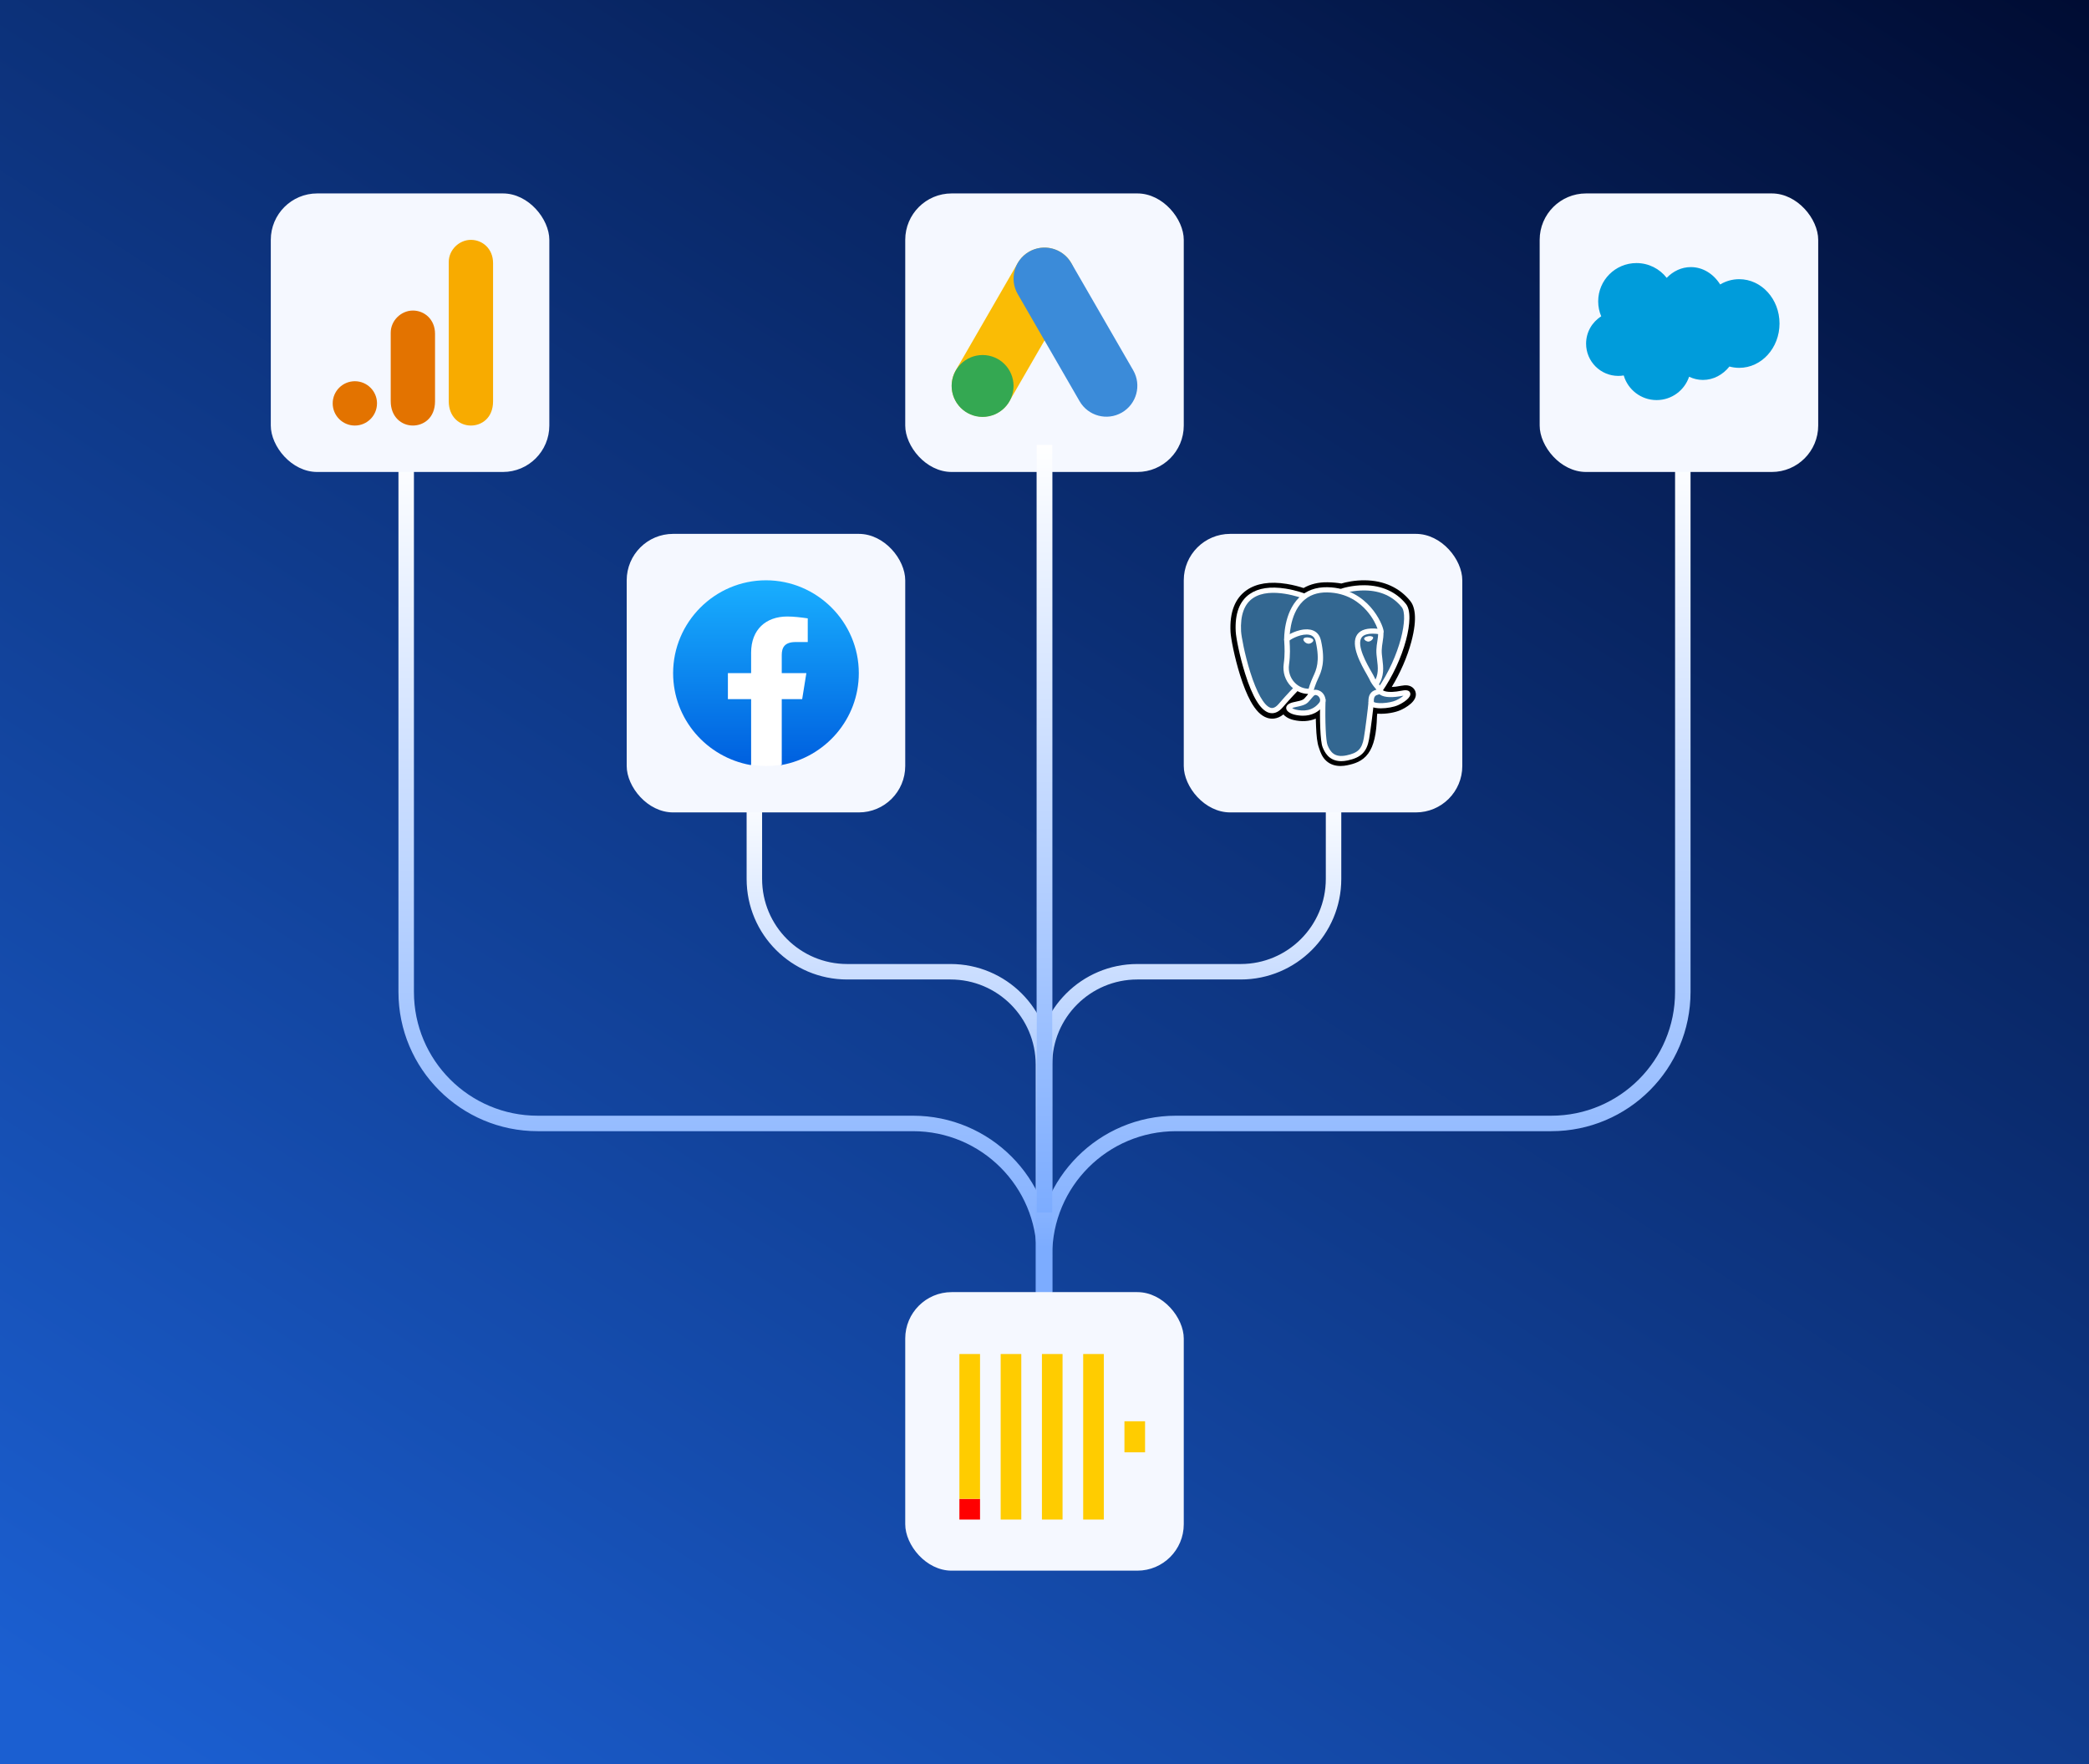
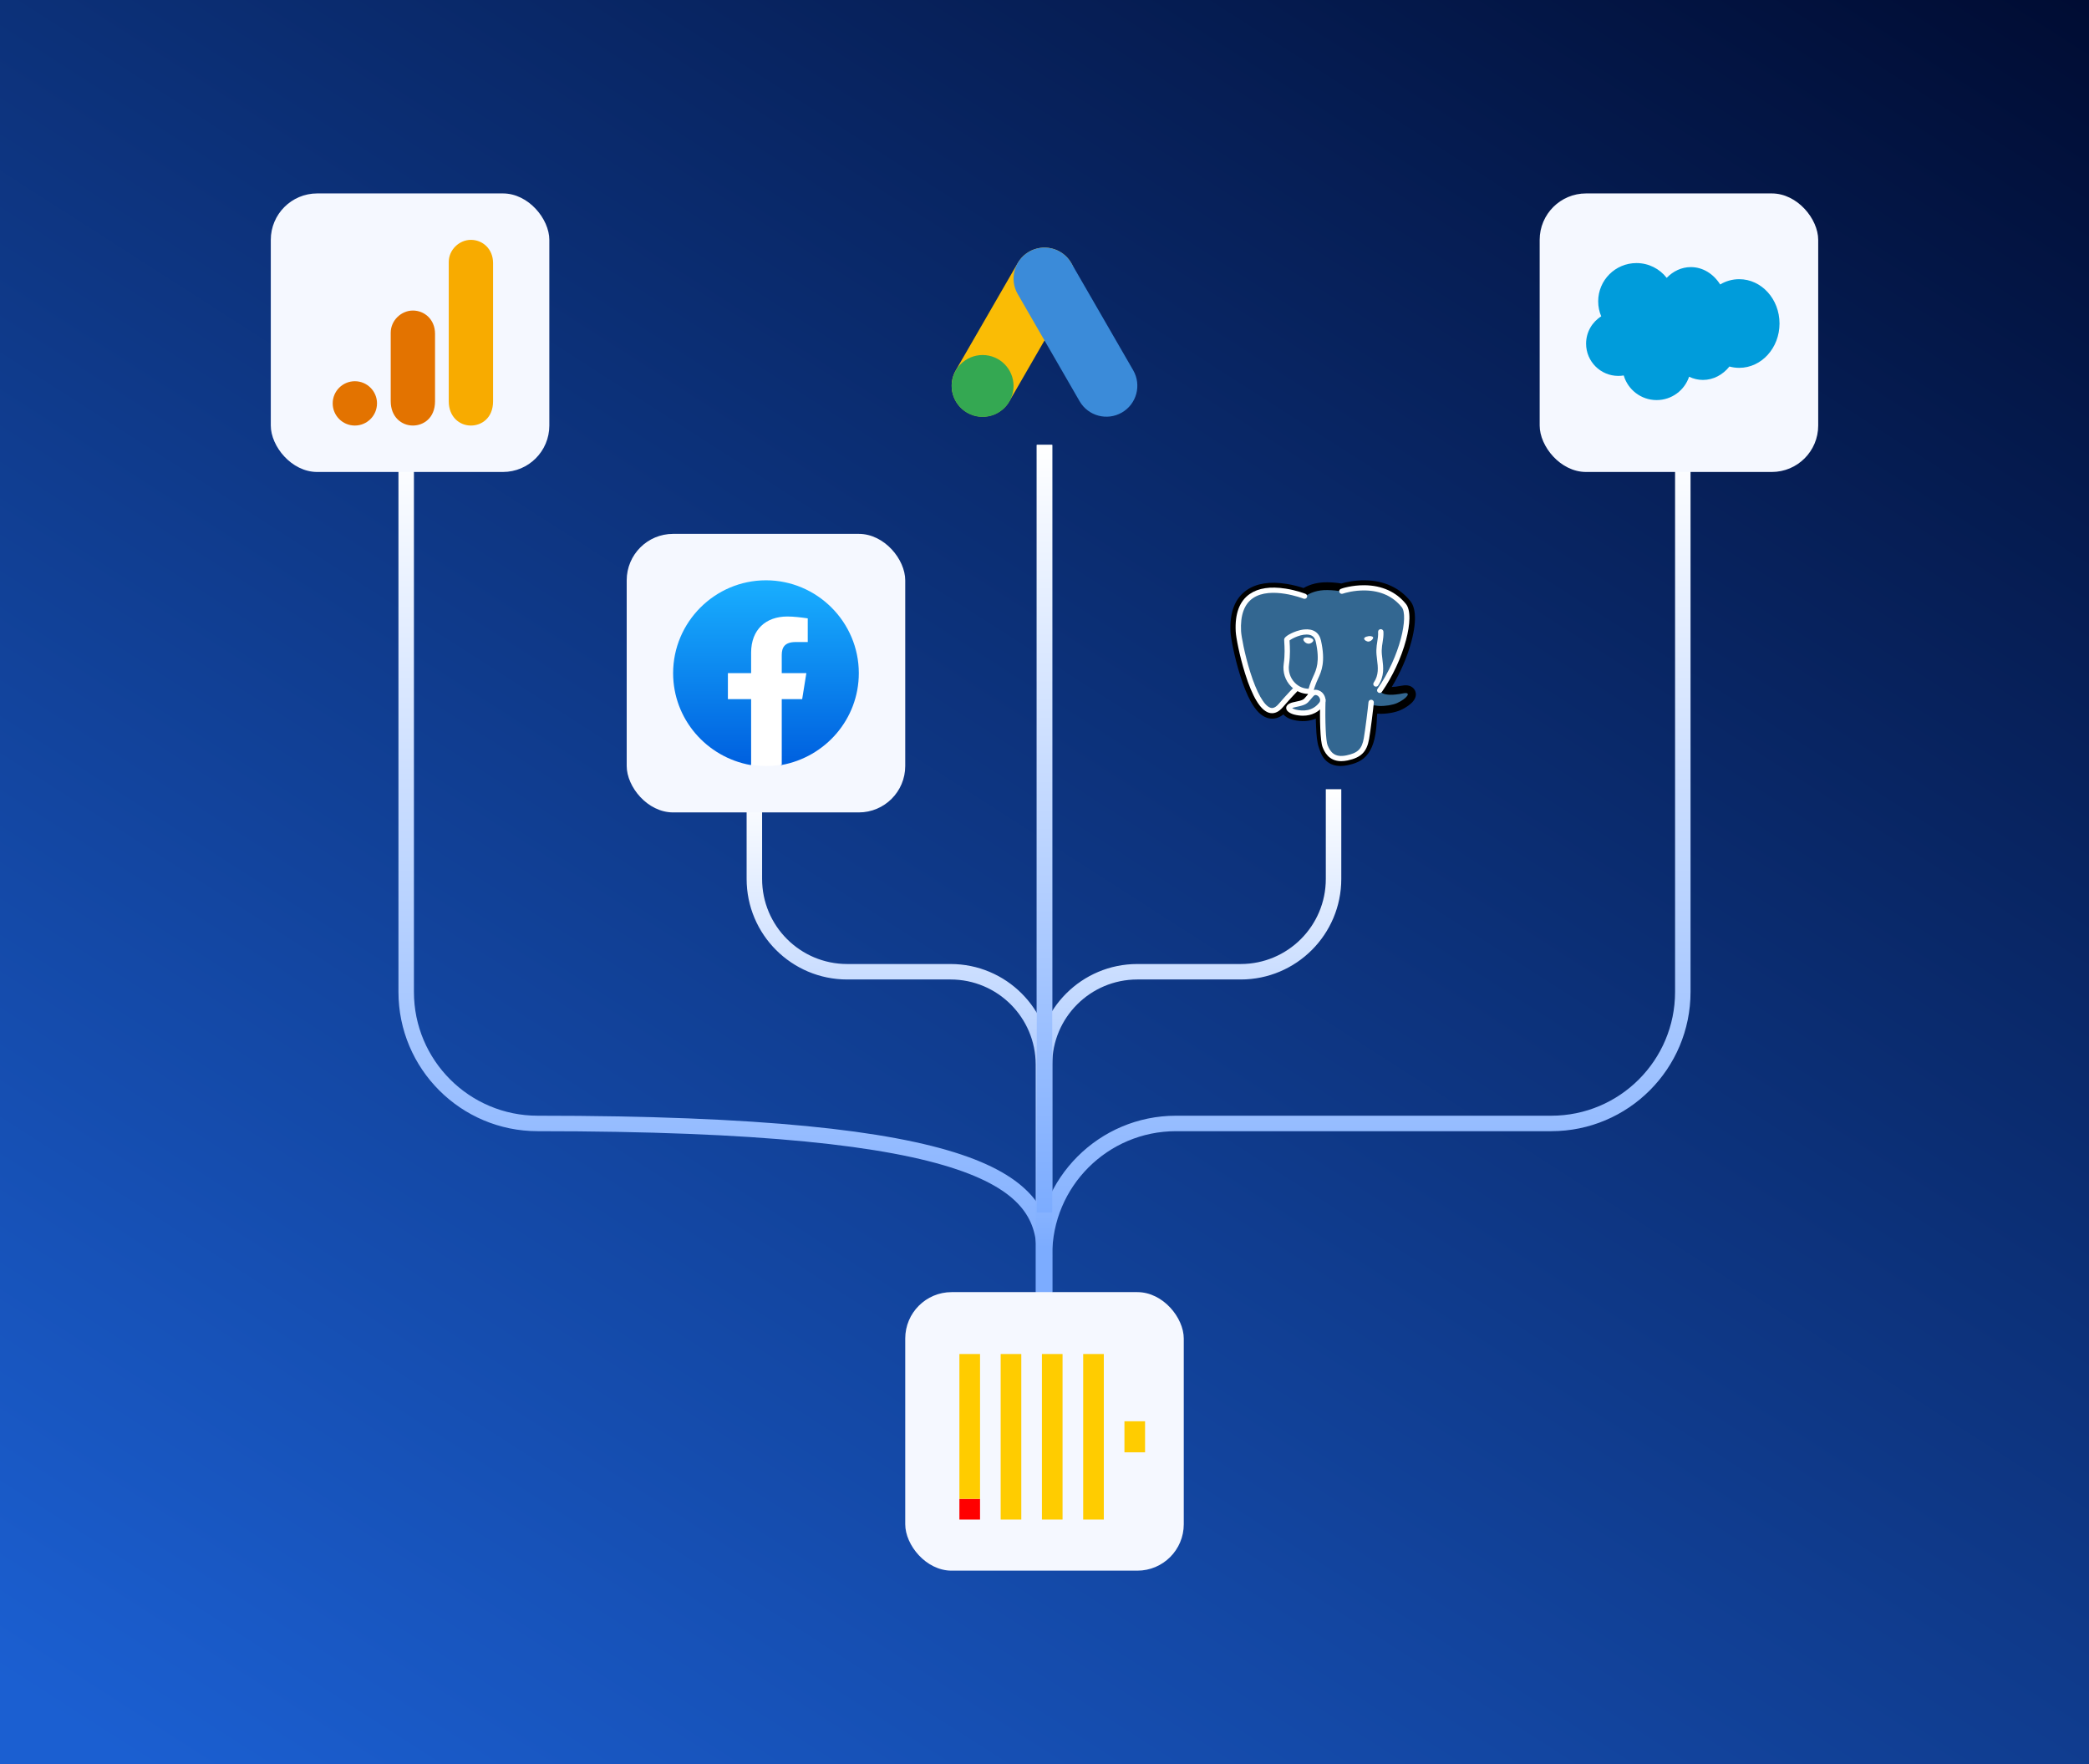
<svg xmlns="http://www.w3.org/2000/svg" width="540" height="456" viewBox="0 0 540 456" fill="none">
  <rect x="0" y="0" width="540" height="456" fill="#333333" stroke="none" />
  <rect width="540" height="456" fill="url(#paint0_linear_7883_5917)" />
  <path d="M270 115V313.431" stroke="url(#paint1_linear_7883_5917)" stroke-width="4" />
  <path d="M435 116V256.4C435 275.178 419.778 290.4 401 290.4H304C285.222 290.4 270 305.622 270 324.4V334" stroke="url(#paint2_linear_7883_5917)" stroke-width="4" />
-   <path d="M105 116V256.4C105 275.178 120.222 290.4 139 290.4H236C254.778 290.4 270 305.622 270 324.4V334" stroke="url(#paint3_linear_7883_5917)" stroke-width="4" />
+   <path d="M105 116V256.4C105 275.178 120.222 290.4 139 290.4C254.778 290.4 270 305.622 270 324.4V334" stroke="url(#paint3_linear_7883_5917)" stroke-width="4" />
  <path d="M344.718 204V227.188C344.718 240.443 333.973 251.188 320.718 251.188H294C280.745 251.188 270 261.933 270 275.188V335.5" stroke="url(#paint4_linear_7883_5917)" stroke-width="4" />
  <path d="M195 204V227.188C195 240.443 205.745 251.188 219 251.188H245.718C258.973 251.188 269.718 261.933 269.718 275.188V335" stroke="url(#paint5_linear_7883_5917)" stroke-width="4" />
-   <rect x="306" y="138" width="72" height="72" rx="12" fill="#F5F8FF" />
  <rect x="234" y="334" width="72" height="72" rx="12" fill="#F5F8FF" />
  <g clip-path="url(#clip0_7883_5917)">
    <path d="M353.872 184.946C354.186 182.403 354.092 182.03 356.043 182.442L356.538 182.484C358.039 182.549 360.001 182.25 361.154 181.729C363.636 180.61 365.108 178.744 362.66 179.234C357.078 180.353 356.694 178.517 356.694 178.517C362.588 170.024 365.052 159.241 362.926 156.603C357.125 149.404 347.084 152.808 346.915 152.896L346.862 152.906C345.759 152.684 344.525 152.551 343.138 152.529C340.612 152.489 338.695 153.172 337.241 154.242C337.241 154.242 319.327 147.075 320.16 163.256C320.338 166.699 325.241 189.302 331.089 182.475C333.227 179.979 335.292 177.867 335.292 177.867C336.318 178.529 337.547 178.866 338.834 178.746L338.934 178.663C338.903 178.973 338.916 179.276 338.974 179.635C337.468 181.27 337.911 181.557 334.898 182.159C331.851 182.769 333.641 183.855 334.81 184.139C336.227 184.483 339.505 184.971 341.721 181.96L341.633 182.304C342.224 182.763 342.184 185.604 342.268 187.634C342.353 189.663 342.492 191.558 342.919 192.675C343.345 193.791 343.848 196.668 347.807 195.844C351.115 195.156 353.645 194.165 353.876 184.946" fill="black" />
    <path d="M346.515 197.999C345.283 197.999 343.938 197.687 342.824 196.667C341.75 195.683 341.328 194.426 341.075 193.675C341.035 193.558 340.999 193.446 340.971 193.373C340.465 192.046 340.294 190.152 340.193 187.712C340.178 187.351 340.167 186.967 340.155 186.573C340.148 186.331 340.139 186.05 340.129 185.756C338.428 186.48 336.433 186.61 334.305 186.092C333.714 185.949 333.123 185.707 332.639 185.41C332.258 185.176 331.971 184.925 331.755 184.673C330.058 186.045 328.444 185.845 327.556 185.557C325.972 185.044 324.561 183.613 323.241 181.186C322.311 179.475 321.412 177.246 320.569 174.563C319.102 169.897 318.17 164.975 318.087 163.357C317.825 158.261 319.243 154.613 322.304 152.513C324.833 150.779 328.288 150.246 332.577 150.929C334.4 151.22 335.978 151.675 336.963 151.999C338.74 150.975 340.82 150.477 343.173 150.513C344.428 150.533 345.625 150.639 346.738 150.83C347.933 150.47 350.224 149.97 352.835 150.001C357.727 150.059 361.783 151.911 364.563 155.36C365.613 156.663 366.512 159.544 364.83 165.868C363.79 169.78 361.983 173.933 359.761 177.578C360.35 177.561 361.157 177.478 362.244 177.261C362.868 177.136 363.395 177.108 363.856 177.175C364.833 177.316 365.587 177.906 365.875 178.754C366.715 181.225 363.146 183.055 362.031 183.557C360.622 184.193 358.325 184.58 356.447 184.497L356.361 184.492L356.023 184.463C356.013 184.546 356.003 184.63 355.993 184.711C355.979 184.831 355.963 184.959 355.948 185.091C355.822 189.789 355.125 192.772 353.694 194.752C352.179 196.846 350.085 197.43 348.242 197.814C347.725 197.922 347.135 198 346.517 198L346.515 197.999ZM342.929 180.728C344.113 181.649 344.215 183.327 344.305 186.461C344.316 186.837 344.326 187.206 344.34 187.551C344.383 188.575 344.481 190.974 344.863 191.972C344.92 192.12 344.969 192.267 345.022 192.424C345.451 193.703 345.63 194.233 347.37 193.871C348.905 193.552 349.691 193.269 350.295 192.433C351.199 191.183 351.705 188.647 351.799 184.895L353.872 184.944L351.813 184.703C351.833 184.54 351.852 184.387 351.869 184.242C352.049 182.739 352.191 181.554 353.295 180.787C353.992 180.305 354.776 180.24 355.455 180.3C354.895 179.745 354.717 179.176 354.663 178.915L354.489 178.087L354.976 177.387C357.547 173.681 359.672 169.125 360.803 164.887C362.071 160.135 361.513 158.12 361.293 157.84C356.681 152.117 348.655 154.454 347.77 154.735L347.615 154.817L346.838 154.956L346.44 154.876C345.43 154.673 344.308 154.561 343.104 154.541C341.235 154.51 339.727 154.938 338.495 155.846L337.548 156.544L336.449 156.104C334.301 155.251 327.996 153.535 324.693 155.808C322.873 157.06 322.045 159.532 322.231 163.154C322.296 164.408 323.172 169.116 324.619 173.642C326.605 179.863 328.36 181.59 328.858 181.732C328.921 181.706 329.141 181.595 329.492 181.185C331.649 178.666 333.7 176.567 333.786 176.478L334.987 175.251L336.439 176.187C336.939 176.51 337.488 176.697 338.052 176.742L341.497 173.89L340.997 178.858C340.987 178.952 340.984 179.081 341.023 179.326L341.173 180.268L340.518 180.978C340.512 180.985 340.506 180.991 340.5 180.998L342.11 181.719L342.925 180.728H342.929Z" fill="black" />
    <path d="M362.662 179.233C357.079 180.351 356.695 178.516 356.695 178.516C362.59 170.021 365.054 159.24 362.927 156.6C357.127 149.402 347.084 152.806 346.917 152.895L346.862 152.904C345.759 152.682 344.525 152.55 343.137 152.527C340.611 152.487 338.694 153.171 337.24 154.241C337.24 154.241 319.326 147.073 320.159 163.255C320.337 166.697 325.24 189.302 331.088 182.474C333.226 179.977 335.291 177.866 335.291 177.866C336.317 178.528 337.546 178.865 338.833 178.744L338.933 178.661C338.902 178.972 338.916 179.275 338.973 179.634C337.467 181.269 337.909 181.555 334.897 182.158C331.85 182.768 333.64 183.853 334.809 184.138C336.226 184.482 339.505 184.97 341.72 181.958L341.631 182.302C342.222 182.761 342.636 185.289 342.567 187.58C342.497 189.872 342.451 191.444 342.917 192.673C343.382 193.902 343.846 196.666 347.805 195.843C351.113 195.154 352.828 193.37 353.065 190.395C353.234 188.279 353.618 188.591 353.642 186.7L353.949 185.804C354.303 182.936 354.006 182.01 356.043 182.441L356.538 182.483C358.039 182.549 360.002 182.249 361.154 181.729C363.636 180.61 365.108 178.743 362.661 179.234L362.662 179.233Z" fill="#336791" />
    <path d="M346.711 196.752C343.379 196.752 342.325 194.191 341.893 193.143C341.26 191.607 341.123 185.866 341.267 180.858C341.278 180.488 341.596 180.2 341.977 180.205C342.359 180.216 342.66 180.524 342.65 180.895C342.489 186.473 342.716 191.523 343.177 192.644C343.892 194.38 344.976 195.897 348.04 195.259C350.994 194.644 352.045 193.611 352.537 190.838C352.913 188.719 353.658 182.686 353.75 181.494C353.779 181.125 354.112 180.848 354.492 180.874C354.872 180.903 355.159 181.225 355.13 181.594C355.034 182.836 354.292 188.864 353.9 191.065C353.316 194.355 351.806 195.848 348.329 196.572C347.738 196.695 347.2 196.75 346.711 196.75V196.752Z" fill="white" />
    <path d="M328.821 184.356C328.499 184.356 328.208 184.298 327.955 184.216C325.794 183.517 323.741 180.114 321.853 174.105C320.418 169.54 319.509 164.772 319.429 163.221C319.191 158.615 320.416 155.354 323.067 153.531C325.289 152.002 328.402 151.538 332.322 152.15C335.18 152.597 337.384 153.464 337.476 153.501C337.83 153.641 337.999 154.033 337.854 154.377C337.71 154.721 337.306 154.884 336.952 154.744C336.851 154.704 328.477 151.453 323.864 154.628C321.625 156.169 320.599 159.038 320.811 163.154C320.877 164.456 321.725 169.097 323.176 173.712C324.853 179.046 326.754 182.41 328.394 182.941C328.646 183.022 329.41 183.27 330.518 181.978C332.646 179.491 334.601 177.507 334.62 177.488C334.884 177.219 335.323 177.211 335.598 177.467C335.873 177.724 335.883 178.149 335.619 178.417C335.6 178.436 333.677 180.388 331.581 182.837C330.576 184.011 329.61 184.356 328.822 184.356H328.821Z" fill="white" />
    <path d="M356.656 179.121C356.523 179.121 356.388 179.084 356.27 179.007C355.953 178.8 355.869 178.381 356.082 178.074C362.029 169.504 364.126 159.159 362.343 156.949C360.1 154.166 356.932 152.711 352.927 152.625C349.964 152.561 347.595 153.297 347.204 153.427C347.172 153.443 347.137 153.456 347.102 153.466C346.682 153.594 346.361 153.37 346.238 153.109C346.094 152.799 346.213 152.433 346.513 152.256C346.771 152.104 349.495 151.243 352.754 151.278C357.223 151.325 360.916 152.999 363.432 156.121C364.056 156.896 364.359 158.164 364.331 159.888C364.307 161.46 364.001 163.388 363.449 165.465C362.243 169.996 359.976 174.866 357.229 178.826C357.095 179.018 356.877 179.122 356.655 179.122L356.656 179.121Z" fill="white" />
-     <path d="M356.961 183.094C355.933 183.094 355.01 182.953 354.458 182.632C353.877 182.293 353.766 181.831 353.75 181.585C353.599 179.009 355.019 178.498 355.807 178.279C355.707 178.14 355.575 177.979 355.439 177.814C354.997 177.276 354.39 176.539 353.92 175.435C353.848 175.266 353.62 174.869 353.356 174.409C351.917 171.901 348.92 166.683 350.857 163.994C351.747 162.758 353.503 162.263 356.085 162.519C355.742 161.528 354.881 159.691 353.293 157.868C351.449 155.752 348.182 153.213 343.087 153.132C340.501 153.091 338.379 153.861 336.785 155.422C333.213 158.921 333.335 165.288 333.336 165.351C333.346 165.722 333.044 166.03 332.662 166.04C332.285 166.046 331.963 165.757 331.953 165.387C331.945 165.103 331.811 158.393 335.799 154.481C337.669 152.648 340.129 151.742 343.111 151.789C348.669 151.877 352.246 154.621 354.269 156.907C356.473 159.399 357.554 162.151 357.643 163.072C357.714 163.809 357.13 163.948 357.063 163.962L356.814 163.967C353.657 163.477 352.448 164.13 351.991 164.766C350.55 166.765 353.364 171.664 354.565 173.756C354.873 174.294 355.097 174.682 355.2 174.923C355.593 175.849 356.108 176.473 356.521 176.974C356.888 177.421 357.206 177.806 357.324 178.266C357.384 178.361 358.152 179.377 362.485 178.508C363.624 178.28 364.309 178.481 364.522 179.106C364.932 180.315 362.666 181.705 361.41 182.271C360.291 182.775 358.508 183.093 356.962 183.093L356.961 183.094ZM355.129 181.456C355.297 181.59 356.012 181.806 357.416 181.742C358.688 181.683 360.026 181.413 360.826 181.053C361.756 180.634 362.412 180.166 362.795 179.819C362.785 179.821 362.774 179.823 362.764 179.825C359.922 180.395 357.909 180.317 356.78 179.594C356.71 179.548 356.646 179.502 356.587 179.456C356.493 179.488 356.394 179.514 356.294 179.542C355.655 179.716 355.051 179.88 355.13 181.456H355.129Z" fill="white" />
    <path d="M336.805 185.002C336.103 185.002 335.366 184.91 334.601 184.724C334.381 184.671 332.456 184.168 332.481 182.972C332.505 181.877 334.113 181.556 334.718 181.434C336.846 181.008 336.984 180.839 337.644 180.024C337.841 179.783 338.084 179.482 338.417 179.121C339.524 177.918 340.567 178.338 341.013 178.518C341.712 178.8 342.295 179.479 342.535 180.29C342.751 181.024 342.647 181.733 342.243 182.283C340.926 184.073 339.041 185.003 336.805 185.003V185.002ZM334.014 183.035C334.215 183.167 334.557 183.328 334.937 183.42C336.783 183.869 339.354 183.9 341.117 181.502C341.326 181.217 341.263 180.852 341.205 180.66C341.085 180.253 340.789 179.882 340.484 179.76C340.108 179.609 339.901 179.525 339.448 180.018C339.144 180.348 338.925 180.618 338.731 180.856C337.886 181.897 337.5 182.251 334.996 182.751C334.479 182.855 334.18 182.959 334.013 183.036L334.014 183.035Z" fill="white" />
    <path d="M338.834 180.211C338.499 180.211 338.204 179.973 338.152 179.641C338.137 179.551 338.127 179.462 338.122 179.371C336.496 179.329 334.93 178.646 333.739 177.439C332.218 175.899 331.527 173.766 331.841 171.585C332.178 169.24 332.052 167.168 331.984 166.055C331.965 165.744 331.952 165.519 331.952 165.363C331.953 165.158 331.957 164.614 333.78 163.717C334.421 163.401 335.708 162.851 337.114 162.709C339.459 162.473 341.006 163.49 341.47 165.57C342.707 171.125 341.568 173.585 340.736 175.38C340.581 175.712 340.436 176.027 340.319 176.33L340.216 176.599C339.78 177.734 339.404 178.714 339.518 179.437C339.576 179.804 339.317 180.146 338.939 180.204C338.903 180.209 338.868 180.211 338.833 180.211H338.834ZM333.341 165.56C333.347 165.672 333.356 165.815 333.365 165.977C333.436 167.137 333.567 169.295 333.21 171.773C332.955 173.543 333.512 175.269 334.738 176.511C335.701 177.487 336.969 178.027 338.271 178.032C338.42 177.435 338.661 176.807 338.921 176.131L339.023 175.864C339.155 175.518 339.311 175.184 339.474 174.831C340.269 173.115 341.258 170.979 340.117 165.855C339.897 164.866 339.367 164.29 338.497 164.098C336.59 163.673 333.918 165.064 333.34 165.561L333.341 165.56Z" fill="white" />
    <path d="M337.148 165.273C337.116 165.493 337.562 166.08 338.145 166.158C338.725 166.237 339.223 165.779 339.255 165.559C339.286 165.339 338.841 165.097 338.258 165.019C337.676 164.94 337.179 165.055 337.148 165.274V165.273Z" fill="white" />
    <path d="M338.27 166.389C338.218 166.389 338.165 166.386 338.113 166.378C337.748 166.329 337.378 166.106 337.126 165.78C337.037 165.665 336.892 165.443 336.921 165.241C336.932 165.165 336.972 165.055 337.102 164.959C337.332 164.79 337.788 164.726 338.291 164.795C338.909 164.878 339.546 165.163 339.485 165.588C339.436 165.928 338.882 166.389 338.273 166.389H338.27ZM337.38 165.315C337.416 165.464 337.746 165.877 338.176 165.935C338.61 165.994 338.968 165.66 339.021 165.54C338.971 165.469 338.704 165.304 338.226 165.239C337.754 165.175 337.453 165.26 337.38 165.315Z" fill="white" />
    <path d="M354.842 164.824C354.873 165.044 354.428 165.63 353.845 165.709C353.264 165.787 352.767 165.329 352.734 165.109C352.703 164.889 353.15 164.647 353.731 164.569C354.313 164.492 354.81 164.605 354.841 164.825L354.842 164.824Z" fill="white" />
    <path d="M353.716 165.829C353.143 165.829 352.659 165.384 352.621 165.125C352.575 164.791 353.136 164.536 353.716 164.458C354.296 164.379 354.908 164.475 354.955 164.808C354.977 164.958 354.86 165.188 354.657 165.395C354.524 165.531 354.243 165.767 353.861 165.818C353.812 165.824 353.763 165.827 353.715 165.827L353.716 165.829ZM354.093 164.655C353.99 164.655 353.874 164.662 353.749 164.68C353.142 164.762 352.837 164.996 352.851 165.095C352.873 165.245 353.311 165.668 353.831 165.598C354.144 165.556 354.379 165.358 354.492 165.242C354.667 165.063 354.737 164.896 354.729 164.839C354.718 164.762 354.49 164.655 354.093 164.655Z" fill="white" />
    <path d="M355.68 177.485C355.548 177.485 355.414 177.449 355.296 177.372C354.979 177.165 354.893 176.748 355.107 176.44C356.458 174.479 356.21 172.474 355.97 170.534C355.867 169.702 355.76 168.842 355.788 168.014C355.816 167.164 355.927 166.463 356.034 165.785C356.161 164.987 356.281 164.232 356.231 163.339C356.21 162.968 356.503 162.652 356.885 162.632C357.266 162.613 357.592 162.896 357.613 163.267C357.67 164.299 357.534 165.158 357.402 165.99C357.301 166.628 357.195 167.288 357.171 168.057C357.147 168.783 357.242 169.556 357.344 170.374C357.602 172.455 357.894 174.813 356.256 177.187C356.123 177.38 355.905 177.485 355.681 177.485H355.68Z" fill="white" />
  </g>
  <rect x="70" y="50" width="72" height="72" rx="12" fill="#F5F8FF" />
  <g clip-path="url(#clip1_7883_5917)">
    <path d="M116 67.728V103.728C116 107.76 118.777 110 121.728 110C124.455 110 127.457 108.092 127.457 103.728V68C127.457 64.31 124.73 62 121.728 62C118.727 62 116 64.55 116 67.728Z" fill="#F8AB00" />
    <path d="M100.999 86V103.725C100.999 107.756 103.776 109.997 106.727 109.997C109.454 109.997 112.455 108.088 112.455 103.725V86.272C112.455 82.581 109.728 80.272 106.727 80.272C103.725 80.272 100.999 82.821 100.999 86Z" fill="#E37300" />
    <path d="M97.453 104.271C97.453 107.434 94.888 110 91.725 110C88.562 110 86 107.434 86 104.271C86 101.109 88.566 98.543 91.728 98.543C94.891 98.543 97.457 101.109 97.457 104.271" fill="#E37300" />
  </g>
-   <rect x="234" y="50" width="72" height="72" rx="12" fill="#F5F8FF" />
  <path d="M276.928 76.001L260.929 103.712C258.72 107.538 253.827 108.849 250.001 106.64C246.175 104.431 244.864 99.538 247.073 95.712L263.072 68.001C265.281 64.175 270.174 62.864 274 65.073C277.826 67.282 279.137 72.174 276.928 76.001Z" fill="#FABC05" />
  <path d="M276.928 68.001L292.927 95.712C295.136 99.538 293.825 104.431 289.999 106.64C286.173 108.849 281.28 107.538 279.071 103.712L263.072 76.001C260.863 72.174 262.174 67.282 266 65.073C269.826 62.864 274.719 64.175 276.928 68.001Z" fill="#3B8BD9" />
  <circle cx="254" cy="99.769" r="8" fill="#34A852" />
  <rect x="398" y="50" width="72" height="72" rx="12" fill="#F5F8FF" />
  <path d="M436.625 97.381C435.448 100.889 432.134 103.417 428.229 103.417C424.203 103.417 420.804 100.729 419.729 97.05C419.275 97.127 418.809 97.167 418.333 97.167C413.731 97.167 410 93.436 410 88.833C410 85.855 411.562 83.242 413.912 81.769C413.405 80.579 413.125 79.27 413.125 77.896C413.125 72.43 417.556 68 423.021 68C426.198 68 429.025 69.497 430.836 71.824C432.494 70.094 434.683 69.042 437.083 69.042C440.193 69.042 442.949 70.808 444.655 73.528C446.122 72.659 447.8 72.167 449.583 72.167C455.336 72.167 460 77.297 460 83.625C460 89.953 455.336 95.083 449.583 95.083C448.711 95.083 447.864 94.965 447.054 94.743C445.344 96.876 442.909 98.208 440.208 98.208C438.939 98.208 437.729 97.914 436.625 97.381Z" fill="#009CDB" />
  <rect x="162" y="138" width="72" height="72" rx="12" fill="#F5F8FF" />
  <path d="M248.002 387.441H253.335V392.79H248.002V387.441Z" fill="#FF0000" />
  <path d="M248.003 350H253.336V387.44H248.003V350ZM258.669 350H264.001V392.789H258.669V350ZM269.334 350H274.667V392.789H269.334V350ZM280 350H285.333V392.789H280V350ZM290.665 367.383H295.998V375.406H290.665V367.383Z" fill="#FFCC00" />
  <g clip-path="url(#clip2_7883_5917)">
    <path d="M194.04 197.76C182.64 195.72 174 185.88 174 174C174 160.8 184.8 150 198 150C211.2 150 222 160.8 222 174C222 185.88 213.36 195.72 201.96 197.76L200.64 196.68H195.36L194.04 197.76Z" fill="url(#paint6_linear_7883_5917)" />
    <path d="M207.36 180.719L208.44 173.999H202.08V169.319C202.08 167.399 202.8 165.959 205.68 165.959H208.8V159.839C207.12 159.599 205.2 159.359 203.52 159.359C198 159.359 194.16 162.719 194.16 168.719V173.999H188.16V180.719H194.16V197.639C195.48 197.879 196.8 197.999 198.12 197.999C199.44 197.999 200.76 197.879 202.08 197.639V180.719H207.36Z" fill="white" />
  </g>
  <path d="M270 115V313.431" stroke="url(#paint7_linear_7883_5917)" stroke-width="4" />
  <defs>
    <linearGradient id="paint0_linear_7883_5917" x1="33.6" y1="456" x2="388.451" y2="-97.21" gradientUnits="userSpaceOnUse">
      <stop stop-color="#1B5FD1" />
      <stop offset="1" stop-color="#000C33" />
    </linearGradient>
    <linearGradient id="paint1_linear_7883_5917" x1="270.5" y1="115" x2="270.5" y2="313.431" gradientUnits="userSpaceOnUse">
      <stop stop-color="white" />
      <stop offset="1" stop-color="#7CACFF" />
    </linearGradient>
    <linearGradient id="paint2_linear_7883_5917" x1="352" y1="116" x2="352" y2="334" gradientUnits="userSpaceOnUse">
      <stop stop-color="white" />
      <stop offset="1" stop-color="#7CACFF" />
    </linearGradient>
    <linearGradient id="paint3_linear_7883_5917" x1="188" y1="116" x2="188" y2="334" gradientUnits="userSpaceOnUse">
      <stop stop-color="white" />
      <stop offset="1" stop-color="#7CACFF" />
    </linearGradient>
    <linearGradient id="paint4_linear_7883_5917" x1="307.359" y1="204" x2="307.359" y2="322.575" gradientUnits="userSpaceOnUse">
      <stop stop-color="white" />
      <stop offset="1" stop-color="#7CACFF" />
    </linearGradient>
    <linearGradient id="paint5_linear_7883_5917" x1="232.359" y1="204" x2="232.359" y2="322.575" gradientUnits="userSpaceOnUse">
      <stop stop-color="white" />
      <stop offset="1" stop-color="#7CACFF" />
    </linearGradient>
    <linearGradient id="paint6_linear_7883_5917" x1="198.001" y1="196.331" x2="198.001" y2="149.991" gradientUnits="userSpaceOnUse">
      <stop stop-color="#0062E0" />
      <stop offset="1" stop-color="#19AFFF" />
    </linearGradient>
    <linearGradient id="paint7_linear_7883_5917" x1="270.5" y1="115" x2="270.5" y2="313.431" gradientUnits="userSpaceOnUse">
      <stop stop-color="white" />
      <stop offset="1" stop-color="#7CACFF" />
    </linearGradient>
    <clipPath id="clip0_7883_5917">
      <rect x="318" y="150" width="48" height="48" fill="white" />
    </clipPath>
    <clipPath id="clip1_7883_5917">
      <rect x="86" y="62" width="41.453" height="48" fill="white" />
    </clipPath>
    <clipPath id="clip2_7883_5917">
      <rect width="48" height="48" fill="white" transform="translate(174 150)" />
    </clipPath>
  </defs>
</svg>